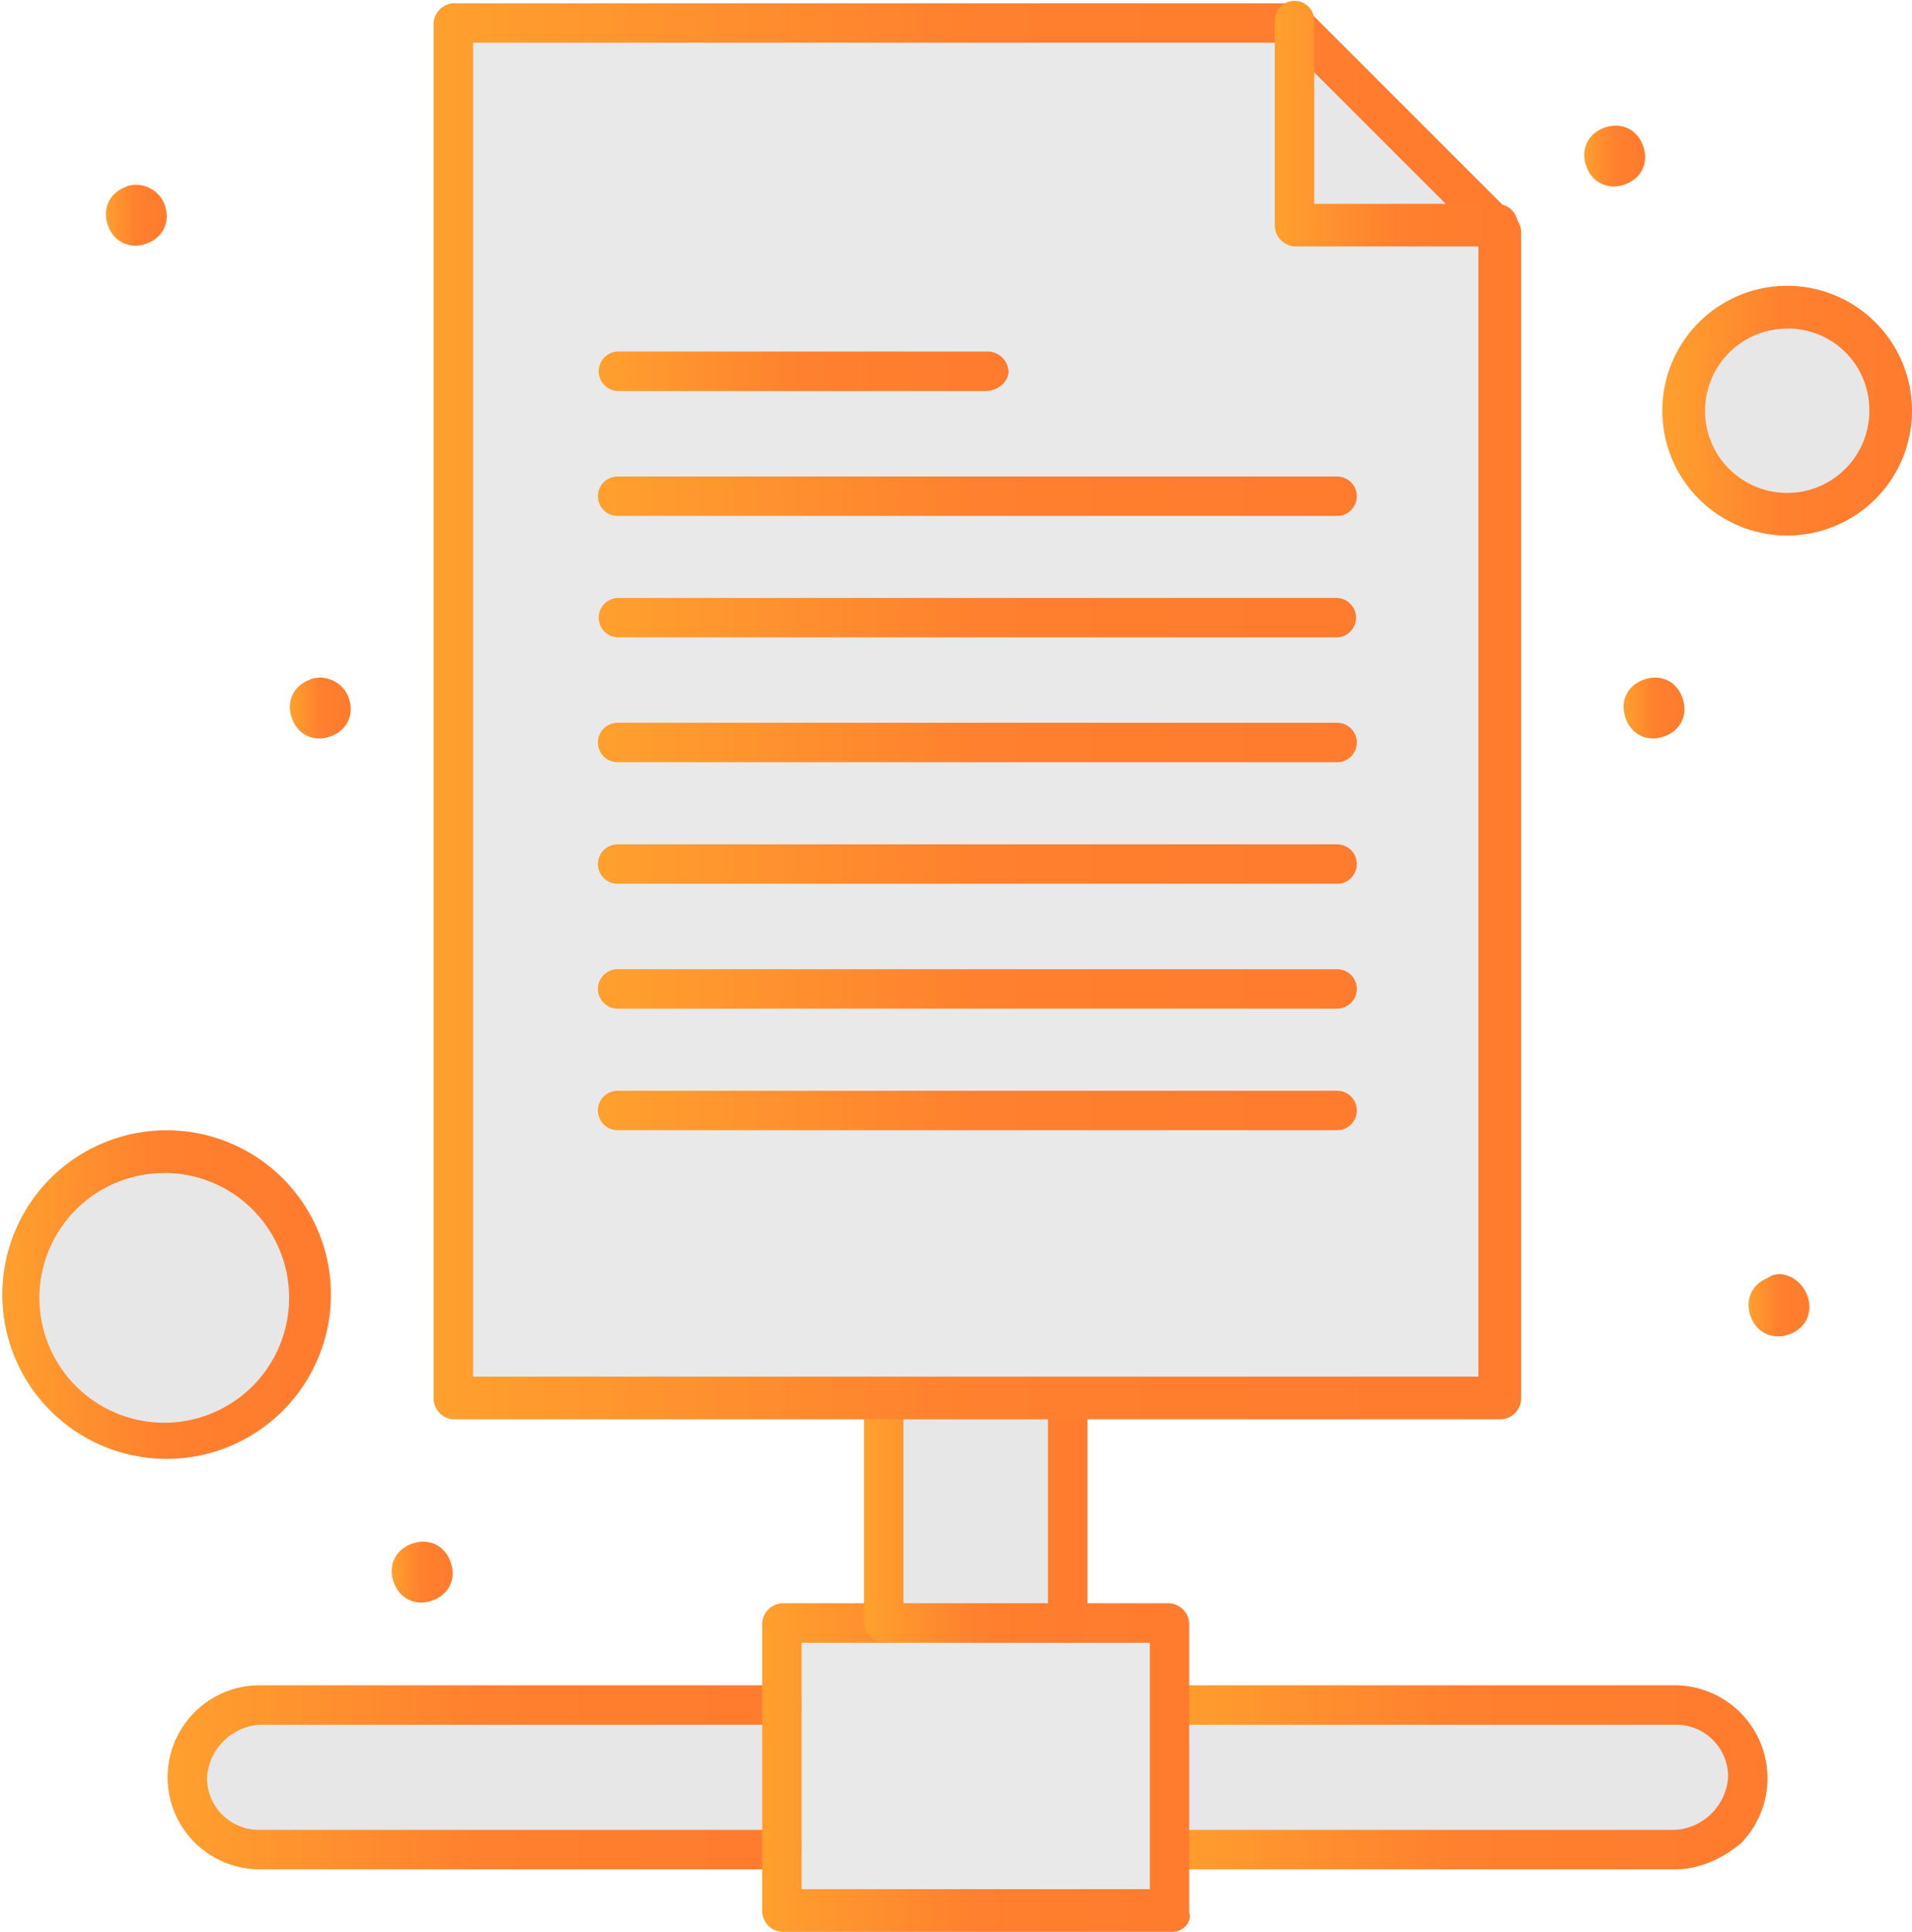
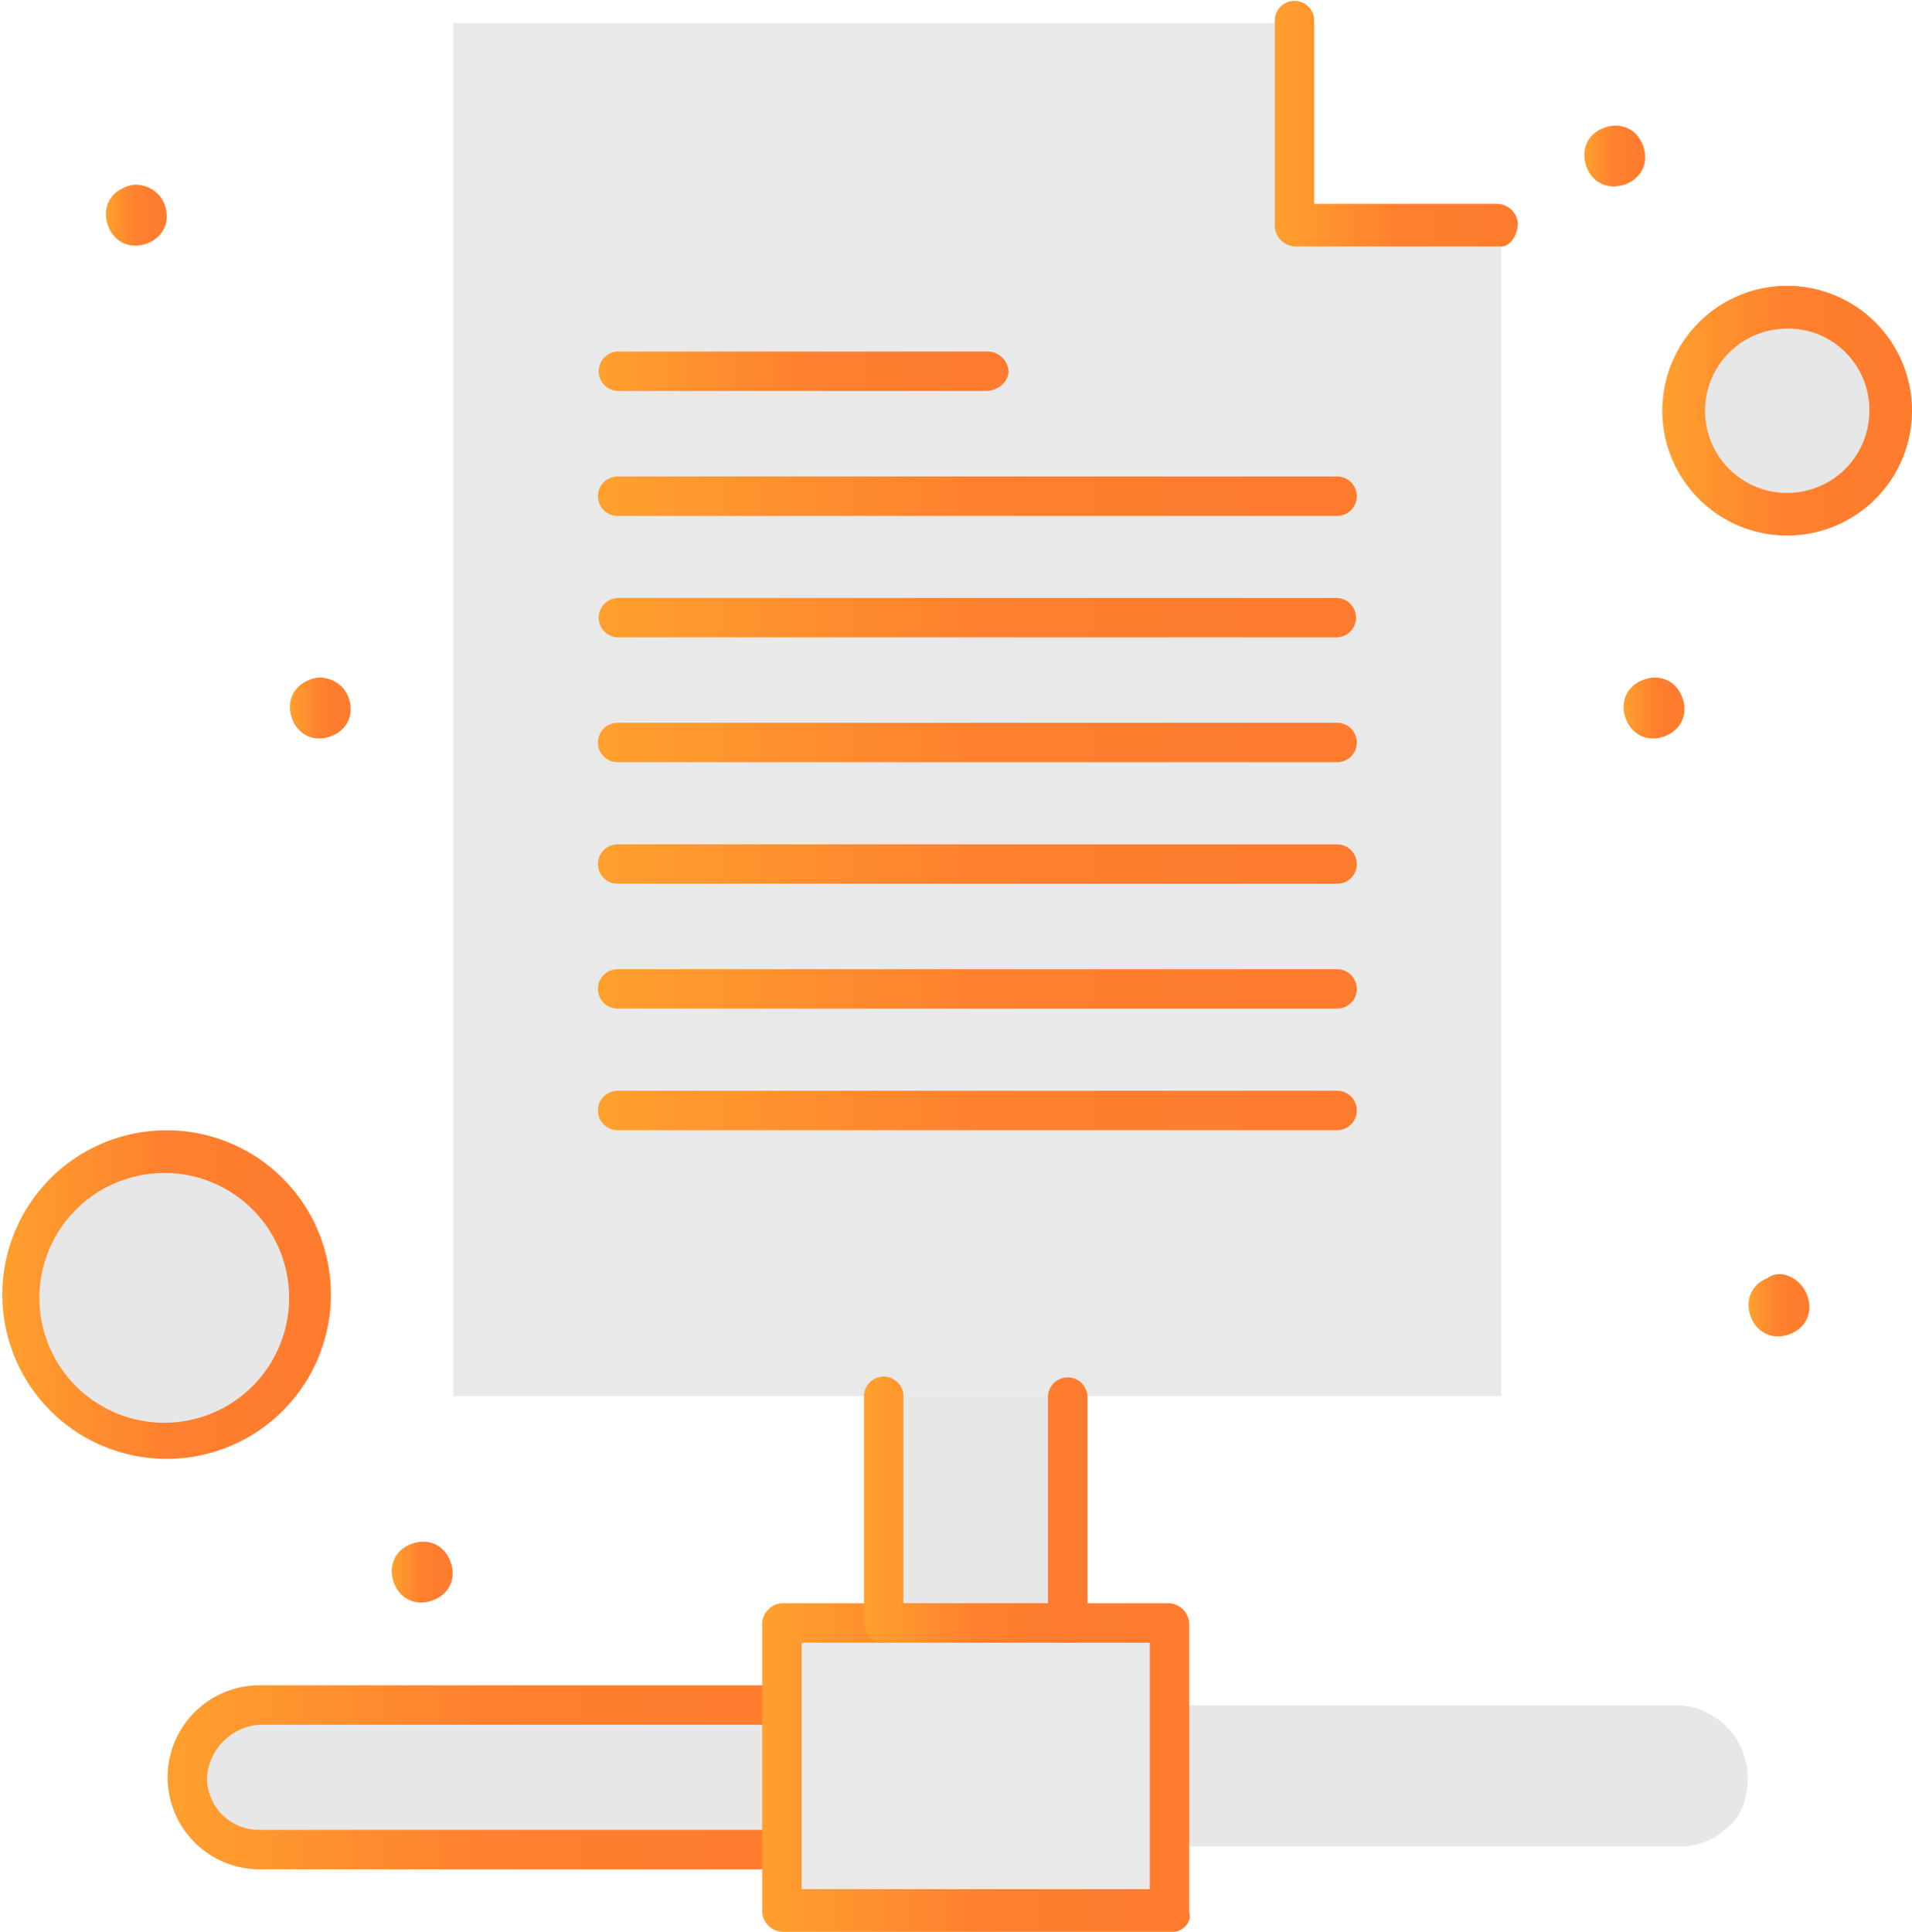
<svg xmlns="http://www.w3.org/2000/svg" xmlns:xlink="http://www.w3.org/1999/xlink" id="Layer_1" data-name="Layer 1" viewBox="0 0 563.74 569.56">
  <defs>
    <style>.cls-1{fill:#e9e9e9;}.cls-2{fill:#e7e7e7;}.cls-3{fill:url(#linear-gradient);}.cls-4{fill:url(#linear-gradient-2);}.cls-5{fill:url(#linear-gradient-3);}.cls-6{fill:url(#linear-gradient-4);}.cls-7{fill:url(#linear-gradient-5);}.cls-8{fill:url(#linear-gradient-6);}.cls-9{fill:url(#linear-gradient-7);}.cls-10{fill:url(#linear-gradient-8);}.cls-11{fill:url(#linear-gradient-9);}.cls-12{fill:url(#linear-gradient-10);}.cls-13{fill:url(#linear-gradient-11);}.cls-14{fill:url(#linear-gradient-12);}.cls-15{fill:url(#linear-gradient-13);}.cls-16{fill:url(#linear-gradient-14);}.cls-17{fill:url(#linear-gradient-15);}.cls-18{fill:url(#linear-gradient-16);}.cls-19{fill:url(#linear-gradient-17);}.cls-20{fill:url(#linear-gradient-18);}.cls-21{fill:url(#linear-gradient-19);}.cls-22{fill:url(#linear-gradient-20);}.cls-23{fill:url(#linear-gradient-21);}</style>
    <linearGradient id="linear-gradient" x1="539.64" y1="430.71" x2="557.59" y2="430.71" gradientUnits="userSpaceOnUse">
      <stop offset="0" stop-color="#ffa02e" />
      <stop offset="0.5" stop-color="#ff802e" />
      <stop offset="1" stop-color="#ff7b2e" />
    </linearGradient>
    <linearGradient id="linear-gradient-2" x1="502.82" y1="254.63" x2="520.77" y2="254.63" xlink:href="#linear-gradient" />
    <linearGradient id="linear-gradient-3" x1="491.2" y1="91.9" x2="509.15" y2="91.9" xlink:href="#linear-gradient" />
    <linearGradient id="linear-gradient-4" x1="139.58" y1="509.38" x2="157.54" y2="509.38" xlink:href="#linear-gradient" />
    <linearGradient id="linear-gradient-5" x1="109.55" y1="254.63" x2="127.51" y2="254.63" xlink:href="#linear-gradient" />
    <linearGradient id="linear-gradient-6" x1="55.31" y1="109.34" x2="73.26" y2="109.34" xlink:href="#linear-gradient" />
    <linearGradient id="linear-gradient-7" x1="73.49" y1="569.92" x2="260.44" y2="569.92" xlink:href="#linear-gradient" />
    <linearGradient id="linear-gradient-8" x1="364.08" y1="569.92" x2="545.22" y2="569.92" xlink:href="#linear-gradient" />
    <linearGradient id="linear-gradient-9" x1="248.81" y1="567.01" x2="374.93" y2="567.01" xlink:href="#linear-gradient" />
    <linearGradient id="linear-gradient-10" x1="278.84" y1="490.98" x2="344.9" y2="490.98" xlink:href="#linear-gradient" />
    <linearGradient id="linear-gradient-11" x1="151.95" y1="255.6" x2="472.57" y2="255.6" xlink:href="#linear-gradient" />
    <linearGradient id="linear-gradient-12" x1="399.92" y1="82.21" x2="471.6" y2="82.21" xlink:href="#linear-gradient" />
    <linearGradient id="linear-gradient-13" x1="200.38" y1="373.29" x2="424.14" y2="373.29" xlink:href="#linear-gradient" />
    <linearGradient id="linear-gradient-14" x1="200.38" y1="337.45" x2="424.14" y2="337.45" xlink:href="#linear-gradient" />
    <linearGradient id="linear-gradient-15" x1="200.38" y1="300.64" x2="424.14" y2="300.64" xlink:href="#linear-gradient" />
    <linearGradient id="linear-gradient-16" x1="200.38" y1="264.8" x2="424.14" y2="264.8" xlink:href="#linear-gradient" />
    <linearGradient id="linear-gradient-17" x1="200.38" y1="227.99" x2="424.14" y2="227.99" xlink:href="#linear-gradient" />
    <linearGradient id="linear-gradient-18" x1="200.38" y1="192.15" x2="424.14" y2="192.15" xlink:href="#linear-gradient" />
    <linearGradient id="linear-gradient-19" x1="200.38" y1="155.34" x2="321.46" y2="155.34" xlink:href="#linear-gradient" />
    <linearGradient id="linear-gradient-20" x1="514.22" y1="166.97" x2="587.83" y2="166.97" xlink:href="#linear-gradient" />
    <linearGradient id="linear-gradient-21" x1="24.09" y1="427.53" x2="120.96" y2="427.53" xlink:href="#linear-gradient" />
  </defs>
  <g id="_478_Database_Document_Page_Server_Storage" data-name="478, Database, Document, Page, Server, Storage">
    <path class="cls-1" d="M369.89,609.64H254.63V524.4H369.89Z" transform="translate(-24.09 -45.89)" />
    <path class="cls-2" d="M518.09,548.62a21.5,21.5,0,0,1,21.32,21.31c0,5.8-1.94,11.62-5.81,14.52a19.72,19.72,0,0,1-14.53,5.81H369.89V548.62Z" transform="translate(-24.09 -45.89)" />
    <path class="cls-2" d="M254.63,548.62v42.62h-154A21.5,21.5,0,0,1,79.3,569.93c0-5.82,1.94-11.63,5.81-14.54a19.71,19.71,0,0,1,14.54-5.81h155Z" transform="translate(-24.09 -45.89)" />
    <rect class="cls-2" x="260.57" y="411.67" width="54.24" height="66.84" />
    <path class="cls-2" d="M551,136.94a30,30,0,1,1-30,30A30.18,30.18,0,0,1,551,136.94Z" transform="translate(-24.09 -45.89)" />
    <path class="cls-2" d="M72.52,384.92A42.62,42.62,0,1,1,29.9,427.53,42.61,42.61,0,0,1,72.52,384.92Z" transform="translate(-24.09 -45.89)" />
-     <path class="cls-2" d="M405.73,52.67l61,61h-61Z" transform="translate(-24.09 -45.89)" />
    <path class="cls-1" d="M466.76,112.73V457.56h-309V52.67h248v60.06Z" transform="translate(-24.09 -45.89)" />
    <path class="cls-3" d="M556.84,427.53c1.94,4.84,0,9.69-4.84,11.62s-9.69,0-11.62-4.84,0-9.69,4.84-11.62C549.09,419.79,554.9,422.69,556.84,427.53Z" transform="translate(-24.09 -45.89)" />
    <path class="cls-4" d="M520,251.24c1.94,4.84,0,9.68-4.84,11.63s-9.68,0-11.63-4.85,0-9.68,4.85-11.62S518.09,246.4,520,251.24Z" transform="translate(-24.09 -45.89)" />
    <path class="cls-5" d="M508.41,88.51c1.94,4.84,0,9.69-4.85,11.62s-9.69,0-11.62-4.84,0-9.69,4.84-11.62S506.47,83.67,508.41,88.51Z" transform="translate(-24.09 -45.89)" />
    <path class="cls-6" d="M156.79,506c2,4.85,0,9.69-4.84,11.63s-9.68,0-11.63-4.85,0-9.68,4.85-11.62S154.85,501.15,156.79,506Z" transform="translate(-24.09 -45.89)" />
    <path class="cls-7" d="M126.76,251.24c1.94,4.84,0,9.68-4.84,11.63s-9.69,0-11.62-4.85,0-9.68,4.84-11.62C119,244.46,124.83,246.4,126.76,251.24Z" transform="translate(-24.09 -45.89)" />
    <path class="cls-8" d="M72.52,105.94c1.93,4.84,0,9.69-4.85,11.63s-9.68,0-11.62-4.84,0-9.69,4.85-11.63C64.78,99.16,70.58,101.1,72.52,105.94Z" transform="translate(-24.09 -45.89)" />
    <path class="cls-9" d="M254.63,597h-154a27.12,27.12,0,1,1,0-54.24h154a5.81,5.81,0,1,1,0,11.62h-154a16.69,16.69,0,0,0-15.5,15.51,15.3,15.3,0,0,0,15.5,15.49h154a5.81,5.81,0,1,1,0,11.62Z" transform="translate(-24.09 -45.89)" />
-     <path class="cls-10" d="M518.09,597H369.89a5.81,5.81,0,1,1,0-11.62h148.2a16.67,16.67,0,0,0,15.51-15.49,15.31,15.31,0,0,0-15.51-15.51H369.89a5.81,5.81,0,1,1,0-11.62h148.2a27.4,27.4,0,0,1,19.38,46.49C531.65,594.14,524.87,597,518.09,597Z" transform="translate(-24.09 -45.89)" />
    <path class="cls-11" d="M369.89,615.45H254.63a6.26,6.26,0,0,1-5.82-5.81V524.4a6.26,6.26,0,0,1,5.82-5.82h30a5.82,5.82,0,0,1,0,11.63H260.44v72.65H363.11V530.21H338.9a5.82,5.82,0,1,1,0-11.63h30a6.24,6.24,0,0,1,5.8,5.82v85.24C375.71,612.54,372.8,615.45,369.89,615.45Z" transform="translate(-24.09 -45.89)" />
    <path class="cls-12" d="M338.9,530.21H284.66a6.26,6.26,0,0,1-5.82-5.81V457.56a5.81,5.81,0,1,1,11.62,0v61h42.62v-61a5.82,5.82,0,0,1,11.63,0V524.4C345.68,527.3,342.77,530.21,338.9,530.21Z" transform="translate(-24.09 -45.89)" />
-     <path class="cls-13" d="M466.76,464.34h-309a6.24,6.24,0,0,1-5.81-5.81V52.67a6.24,6.24,0,0,1,5.81-5.81h248a5,5,0,0,1,3.87,1.94l61,61a7.33,7.33,0,0,1,1.94,3.87V458.53A6.24,6.24,0,0,1,466.76,464.34ZM163.57,451.75H460V115.63L402.82,58.48H163.57Z" transform="translate(-24.09 -45.89)" />
    <path class="cls-14" d="M466.76,118.54h-61a6.25,6.25,0,0,1-5.81-5.81v-61a5.82,5.82,0,0,1,11.63,0V106h54.24a6.25,6.25,0,0,1,5.81,5.81C471.6,114.66,469.67,118.54,466.76,118.54Z" transform="translate(-24.09 -45.89)" />
    <path class="cls-15" d="M418.33,379.1H206.19a5.81,5.81,0,1,1,0-11.62H418.33a5.81,5.81,0,1,1,0,11.62Z" transform="translate(-24.09 -45.89)" />
    <path class="cls-16" d="M418.33,343.26H206.19a5.81,5.81,0,0,1,0-11.62H418.33a5.81,5.81,0,0,1,0,11.62Z" transform="translate(-24.09 -45.89)" />
    <path class="cls-17" d="M418.33,306.45H206.19a5.81,5.81,0,1,1,0-11.62H418.33a5.81,5.81,0,1,1,0,11.62Z" transform="translate(-24.09 -45.89)" />
    <path class="cls-18" d="M418.33,270.61H206.19a5.81,5.81,0,0,1,0-11.62H418.33a5.81,5.81,0,0,1,0,11.62Z" transform="translate(-24.09 -45.89)" />
    <path class="cls-19" d="M418.33,233.81H206.19a5.82,5.82,0,0,1,0-11.63H418.33a5.82,5.82,0,0,1,0,11.63Z" transform="translate(-24.09 -45.89)" />
    <path class="cls-20" d="M418.33,198H206.19a5.81,5.81,0,0,1,0-11.62H418.33a5.81,5.81,0,1,1,0,11.62Z" transform="translate(-24.09 -45.89)" />
    <path class="cls-21" d="M314.68,161.16H206.19a5.82,5.82,0,0,1,0-11.63H315.64a6.26,6.26,0,0,1,5.82,5.81C321.46,158.25,318.55,161.16,314.68,161.16Z" transform="translate(-24.09 -45.89)" />
    <path class="cls-22" d="M551,203.78A36.81,36.81,0,1,1,587.83,167,36.8,36.8,0,0,1,551,203.78Zm0-61A24.22,24.22,0,1,0,575.25,167,24,24,0,0,0,551,142.75Z" transform="translate(-24.09 -45.89)" />
    <path class="cls-23" d="M72.52,476a48.44,48.44,0,0,1,0-96.87,48.44,48.44,0,1,1,0,96.87Zm0-84.27a36.81,36.81,0,1,0,36.81,36.8A36.79,36.79,0,0,0,72.52,391.7Z" transform="translate(-24.09 -45.89)" />
  </g>
</svg>